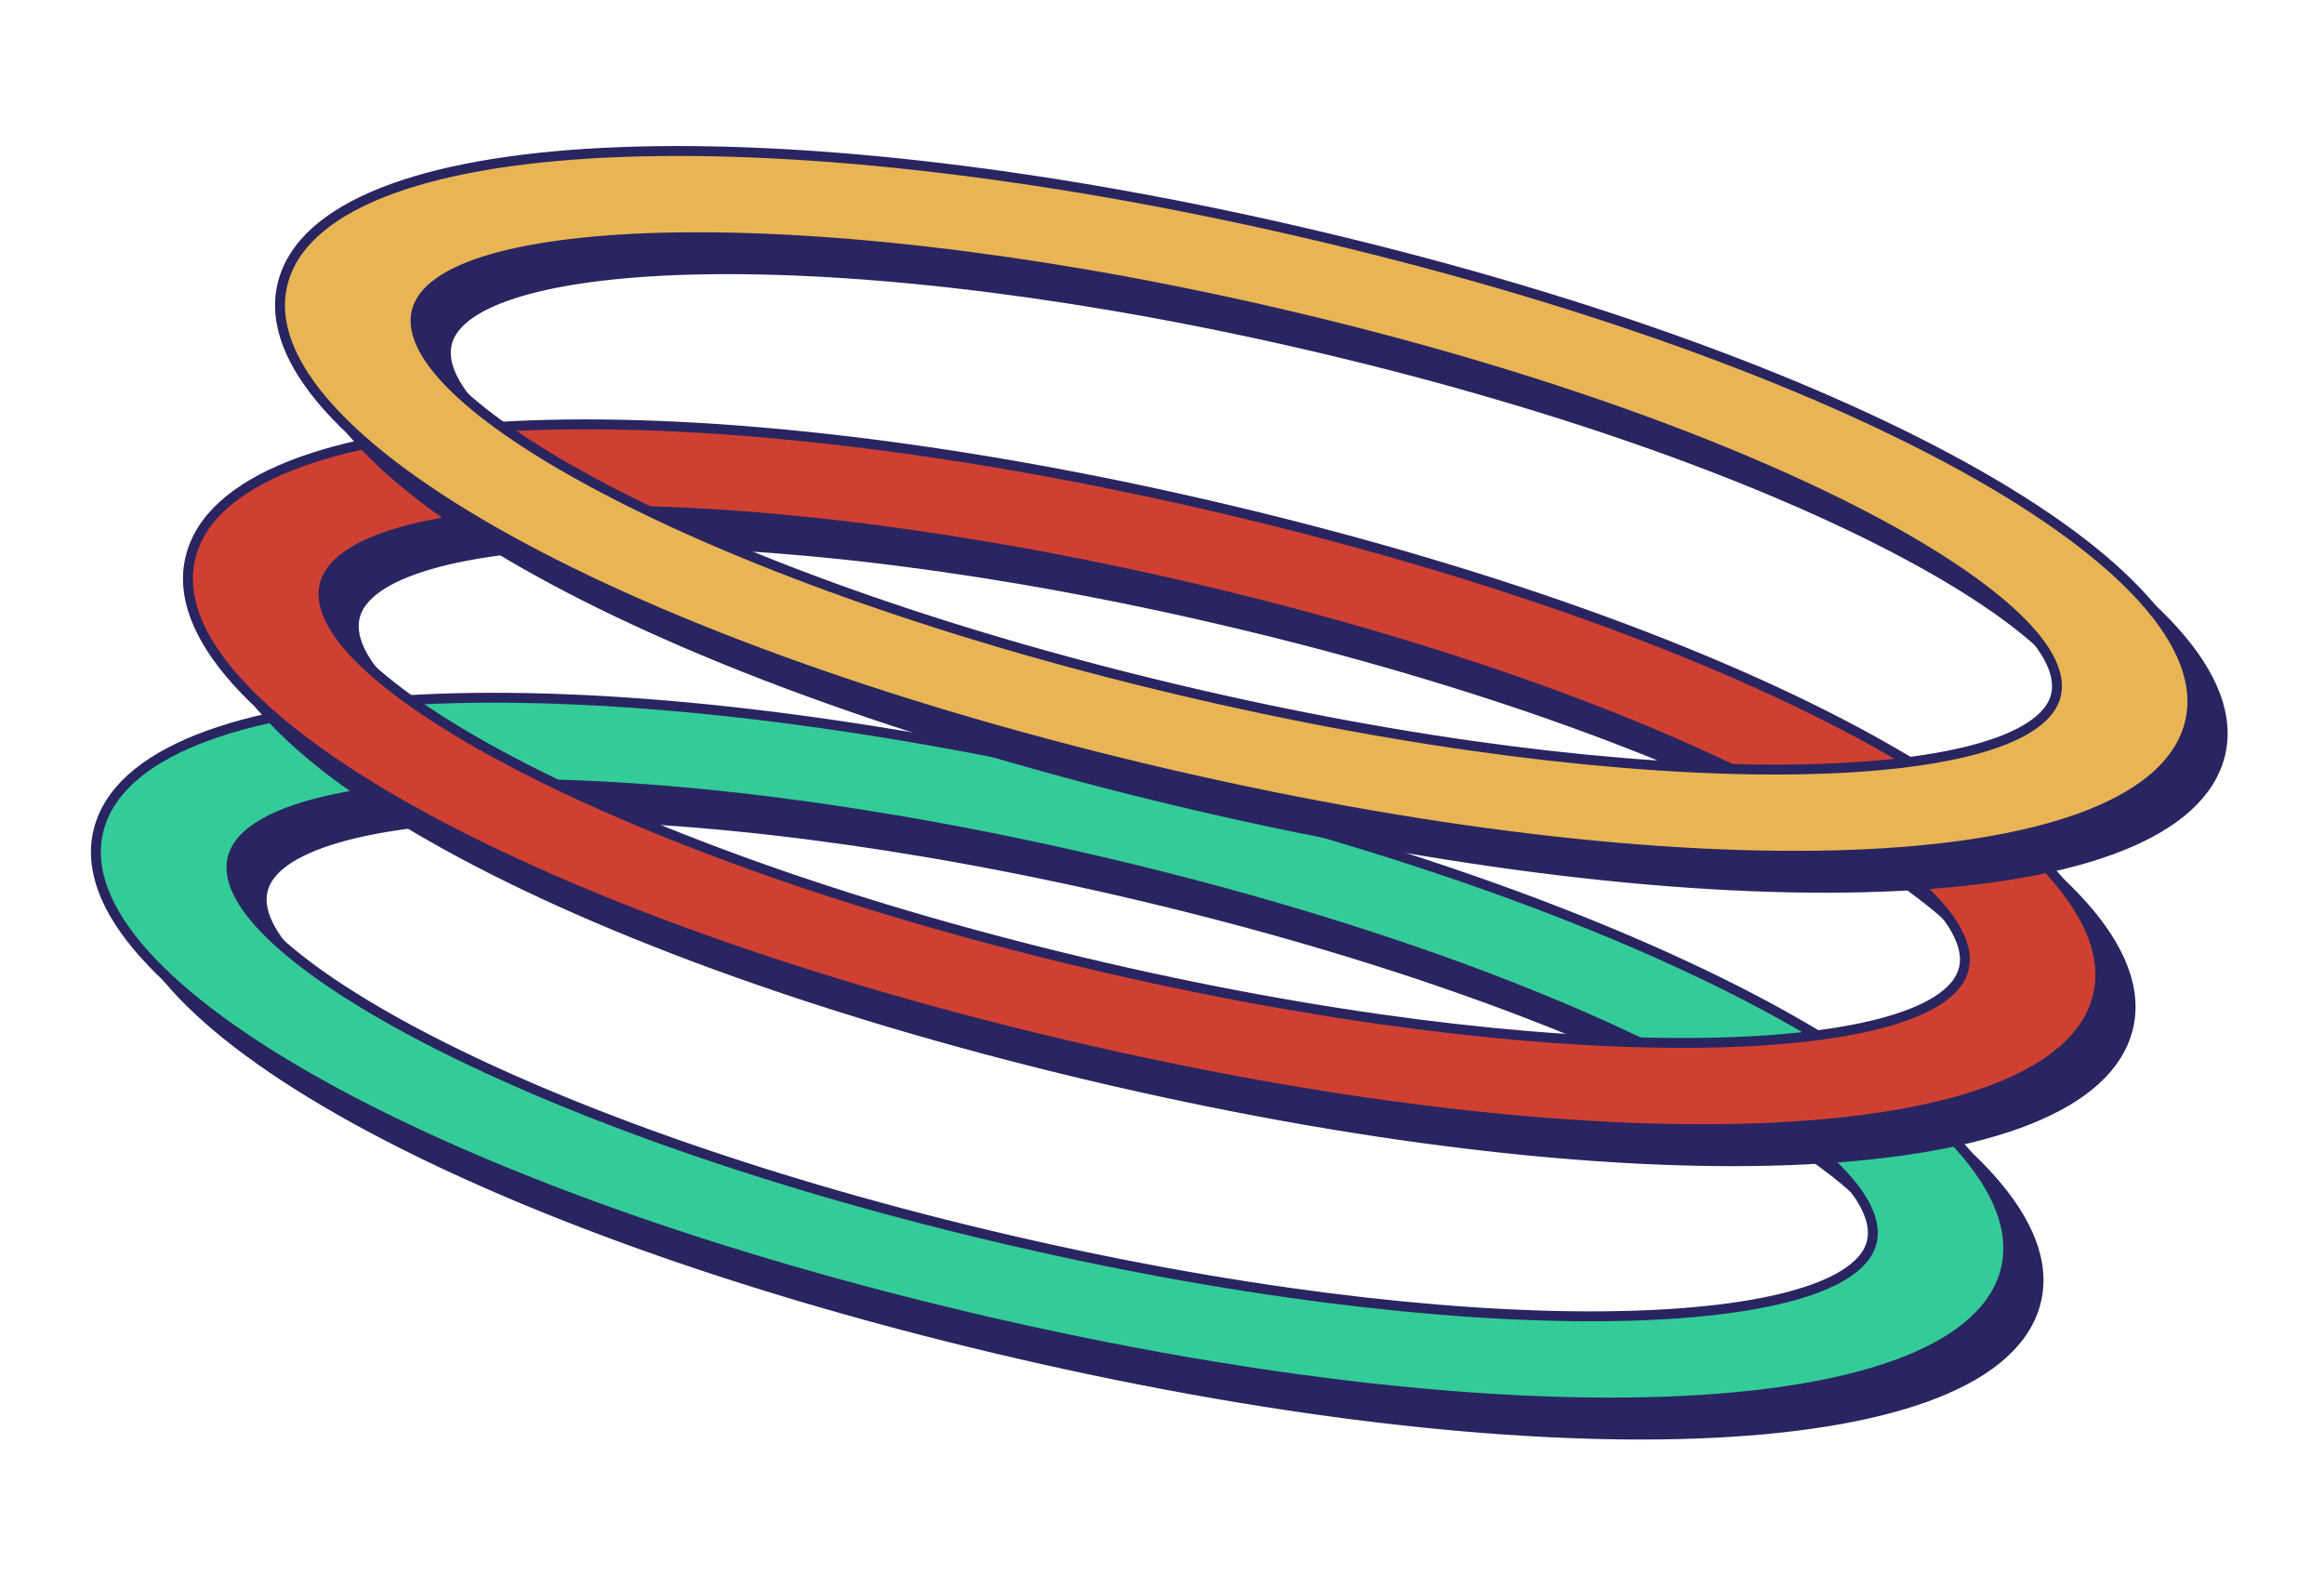
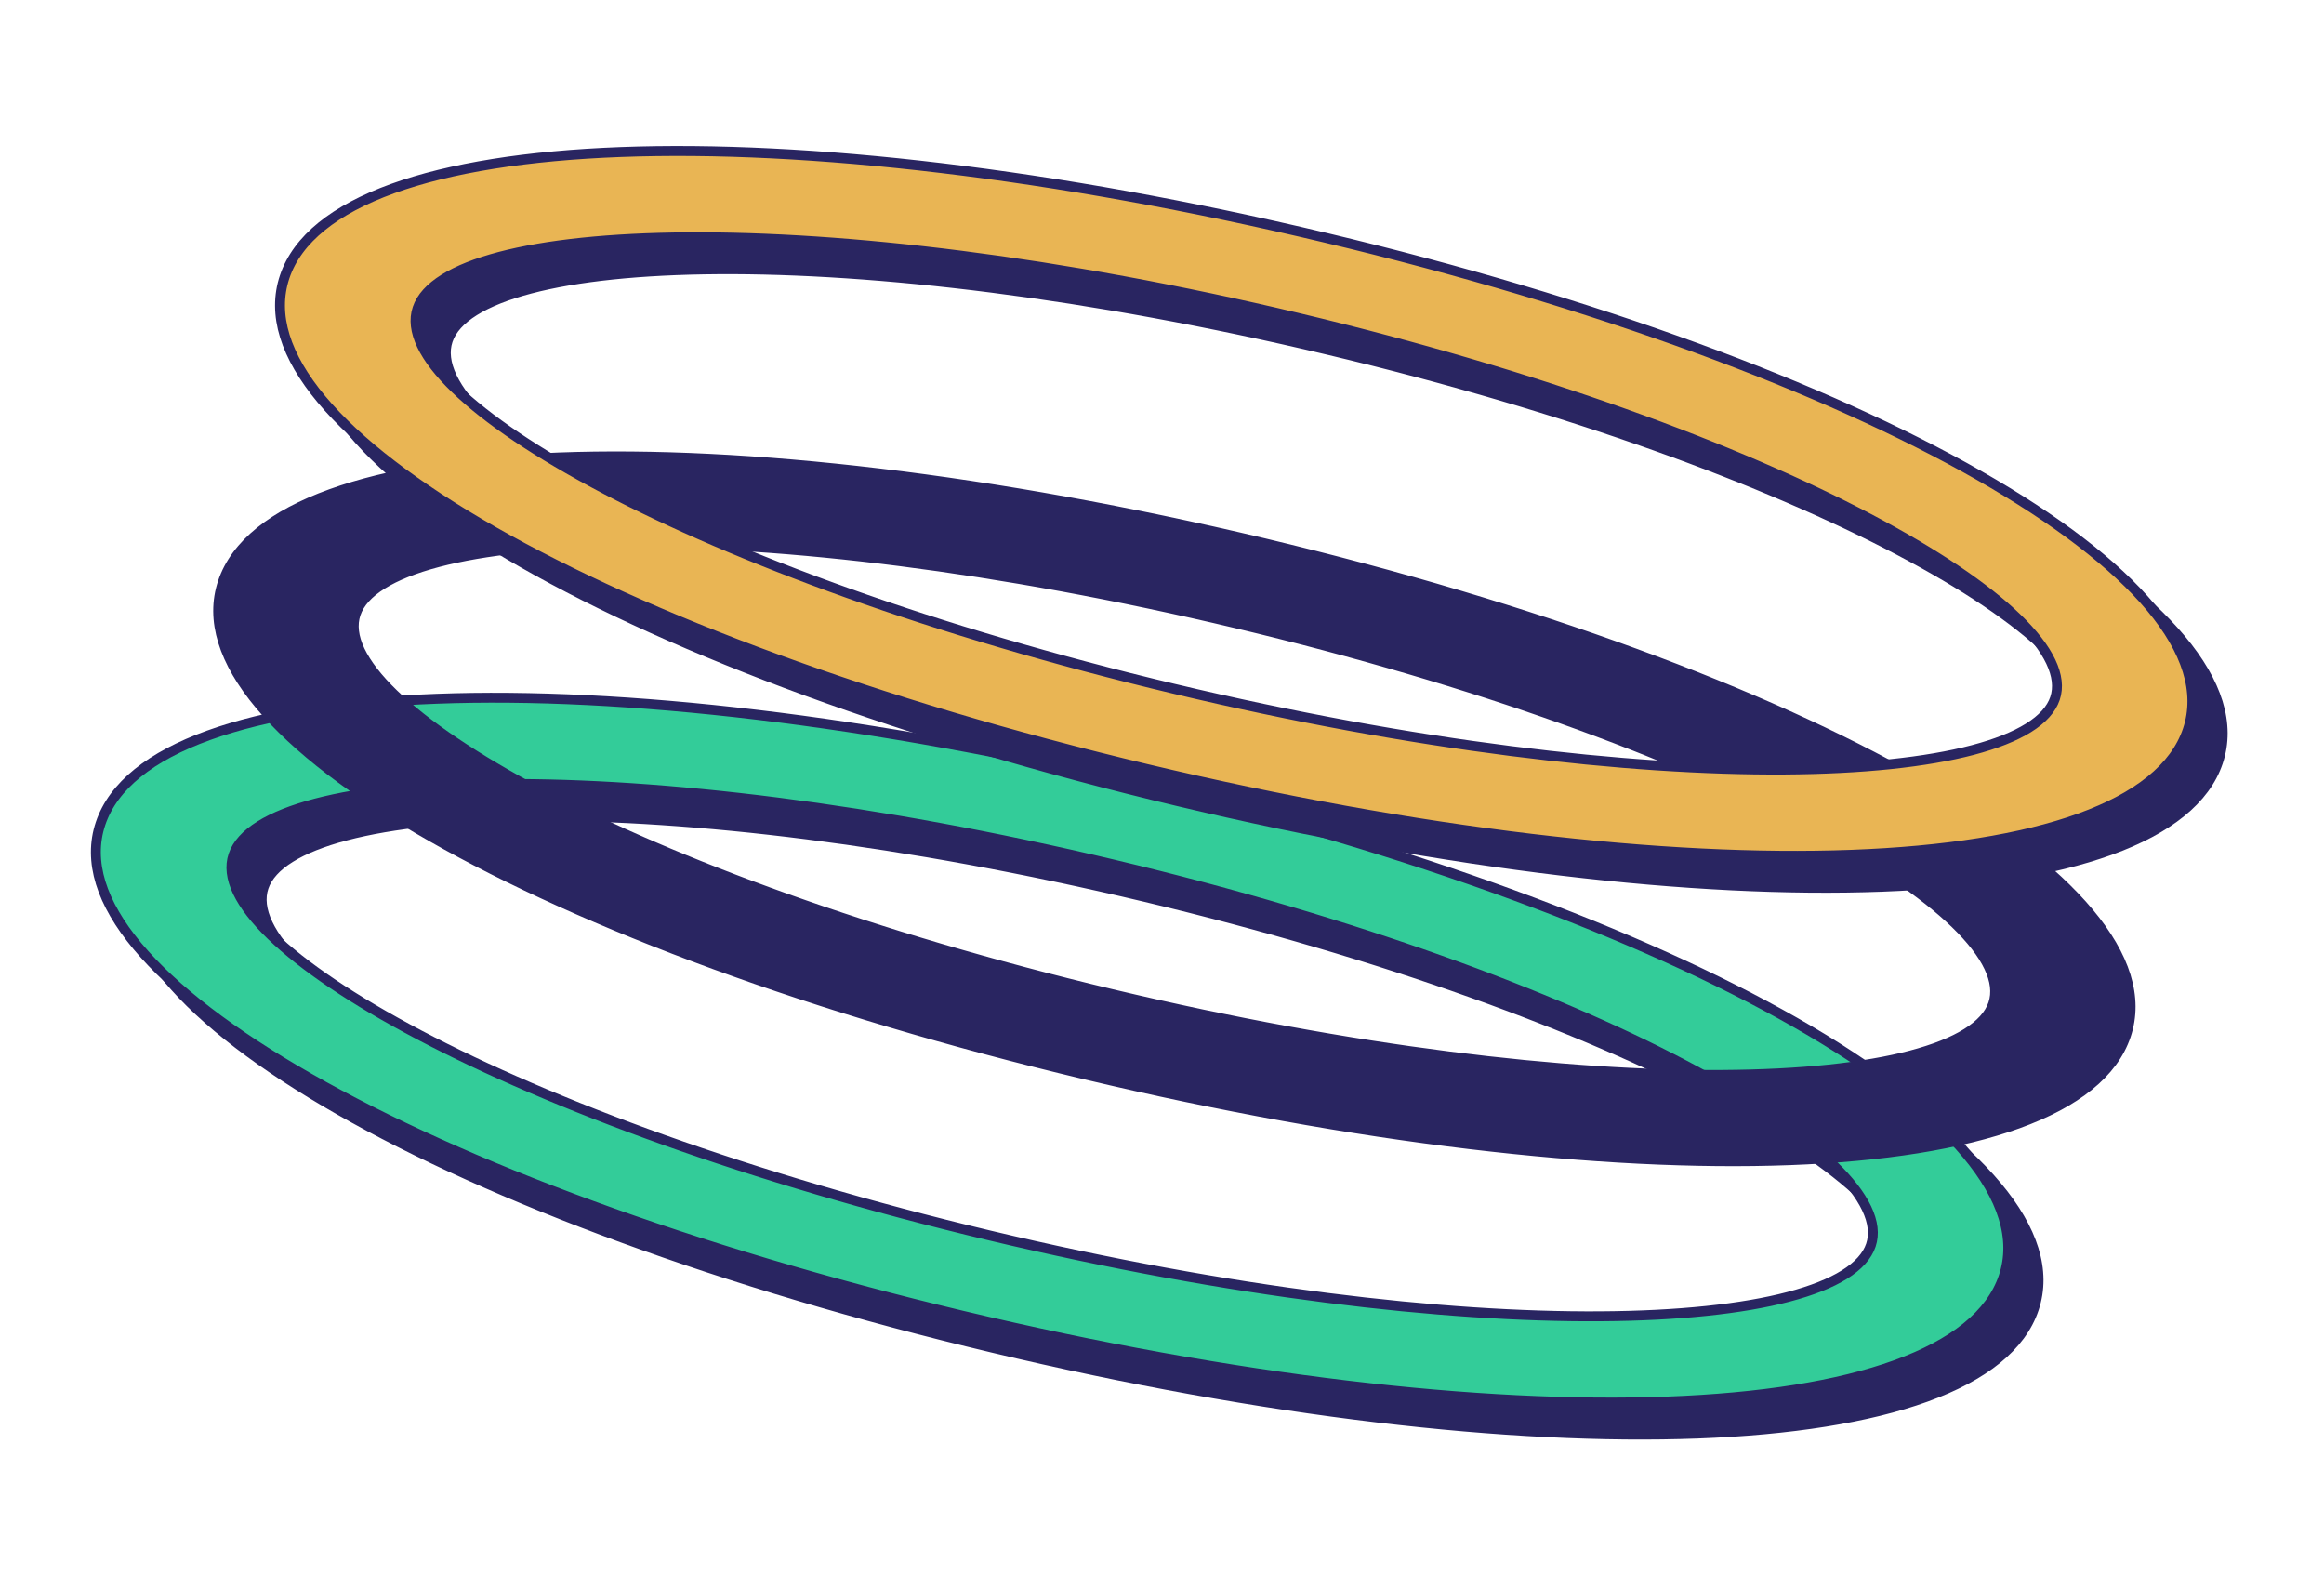
<svg xmlns="http://www.w3.org/2000/svg" width="237" height="162" viewBox="0 0 237 162" fill="none">
  <path d="M13.34 87.228C18.539 71.792 64.175 70.079 119.491 83.252C174.808 96.425 212.612 118.001 207.411 133.444C202.209 148.887 156.576 150.593 101.248 137.417C45.92 124.241 8.139 102.67 13.34 87.228ZM193.877 130.221C196.888 121.28 165.955 103.159 116.746 91.441C67.537 79.722 29.895 81.519 26.886 90.453C23.877 99.388 54.808 117.515 104.017 129.233C153.226 140.952 190.867 139.155 193.877 130.221Z" fill="#292561" stroke="#292561" stroke-width="1.01" stroke-miterlimit="10" />
  <path d="M10.255 83.963C15.454 68.527 61.09 66.814 116.406 79.987C171.723 93.16 209.527 114.736 204.326 130.179C199.125 145.622 153.491 147.328 98.163 134.152C42.835 120.976 5.054 99.406 10.255 83.963ZM190.792 126.956C193.803 118.015 162.87 99.895 113.661 88.176C64.452 76.457 26.81 78.254 23.801 87.189C20.792 96.123 51.723 114.25 100.932 125.969C150.141 137.687 187.783 135.891 190.792 126.956Z" fill="#33CC99" stroke="#292561" stroke-width="1.01" stroke-miterlimit="10" />
  <path d="M22.729 59.355C27.928 43.919 73.564 42.206 128.88 55.379C184.197 68.552 222.001 90.128 216.799 105.571C211.598 121.014 165.965 122.72 110.637 109.544C55.309 96.368 17.528 74.798 22.729 59.355ZM203.265 102.348C206.277 93.407 175.343 75.287 126.134 63.568C76.926 51.849 39.284 53.646 36.275 62.581C33.266 71.515 64.197 89.642 113.405 101.361C162.614 113.079 200.256 111.282 203.265 102.348Z" fill="#292561" stroke="#292561" stroke-width="1.01" stroke-miterlimit="10" />
-   <path d="M19.644 56.09C24.843 40.654 70.479 38.941 125.795 52.114C181.112 65.287 218.916 86.864 213.715 102.306C208.513 117.749 162.88 119.455 107.552 106.28C52.224 93.104 14.443 71.533 19.644 56.09ZM200.18 99.083C203.192 90.142 172.258 72.022 123.049 60.303C73.841 48.585 36.199 50.382 33.19 59.316C30.18 68.25 61.112 86.377 110.321 98.096C159.529 109.815 197.171 108.018 200.18 99.083Z" fill="#D04032" stroke="#292561" stroke-width="1.01" stroke-miterlimit="10" />
-   <path d="M32.12 31.476C37.319 16.04 82.955 14.327 138.272 27.5C193.588 40.673 231.392 62.249 226.191 77.692C220.99 93.135 175.356 94.841 120.028 81.665C64.7 68.489 26.919 46.919 32.12 31.476ZM212.657 74.469C215.668 65.528 184.735 47.407 135.526 35.689C86.317 23.97 48.675 25.767 45.666 34.702C42.657 43.636 73.588 61.763 122.797 73.481C172.006 85.2 209.648 83.403 212.657 74.469Z" fill="#292561" stroke="#292561" stroke-width="1.01" stroke-miterlimit="10" />
+   <path d="M32.12 31.476C37.319 16.04 82.955 14.327 138.272 27.5C193.588 40.673 231.392 62.249 226.191 77.692C220.99 93.135 175.356 94.841 120.028 81.665C64.7 68.489 26.919 46.919 32.12 31.476M212.657 74.469C215.668 65.528 184.735 47.407 135.526 35.689C86.317 23.97 48.675 25.767 45.666 34.702C42.657 43.636 73.588 61.763 122.797 73.481C172.006 85.2 209.648 83.403 212.657 74.469Z" fill="#292561" stroke="#292561" stroke-width="1.01" stroke-miterlimit="10" />
  <path d="M29.032 28.218C34.231 12.782 79.866 11.069 135.183 24.242C190.499 37.415 228.303 58.991 223.102 74.434C217.901 89.877 172.268 91.583 116.939 78.407C61.611 65.231 23.83 43.661 29.032 28.218ZM209.568 71.211C212.58 62.27 181.646 44.15 132.437 32.431C83.228 20.712 45.587 22.509 42.577 31.444C39.568 40.378 70.499 58.505 119.708 70.224C168.917 81.942 206.559 80.145 209.568 71.211Z" fill="#E9B554" stroke="#292561" stroke-width="1.01" stroke-miterlimit="10" />
</svg>